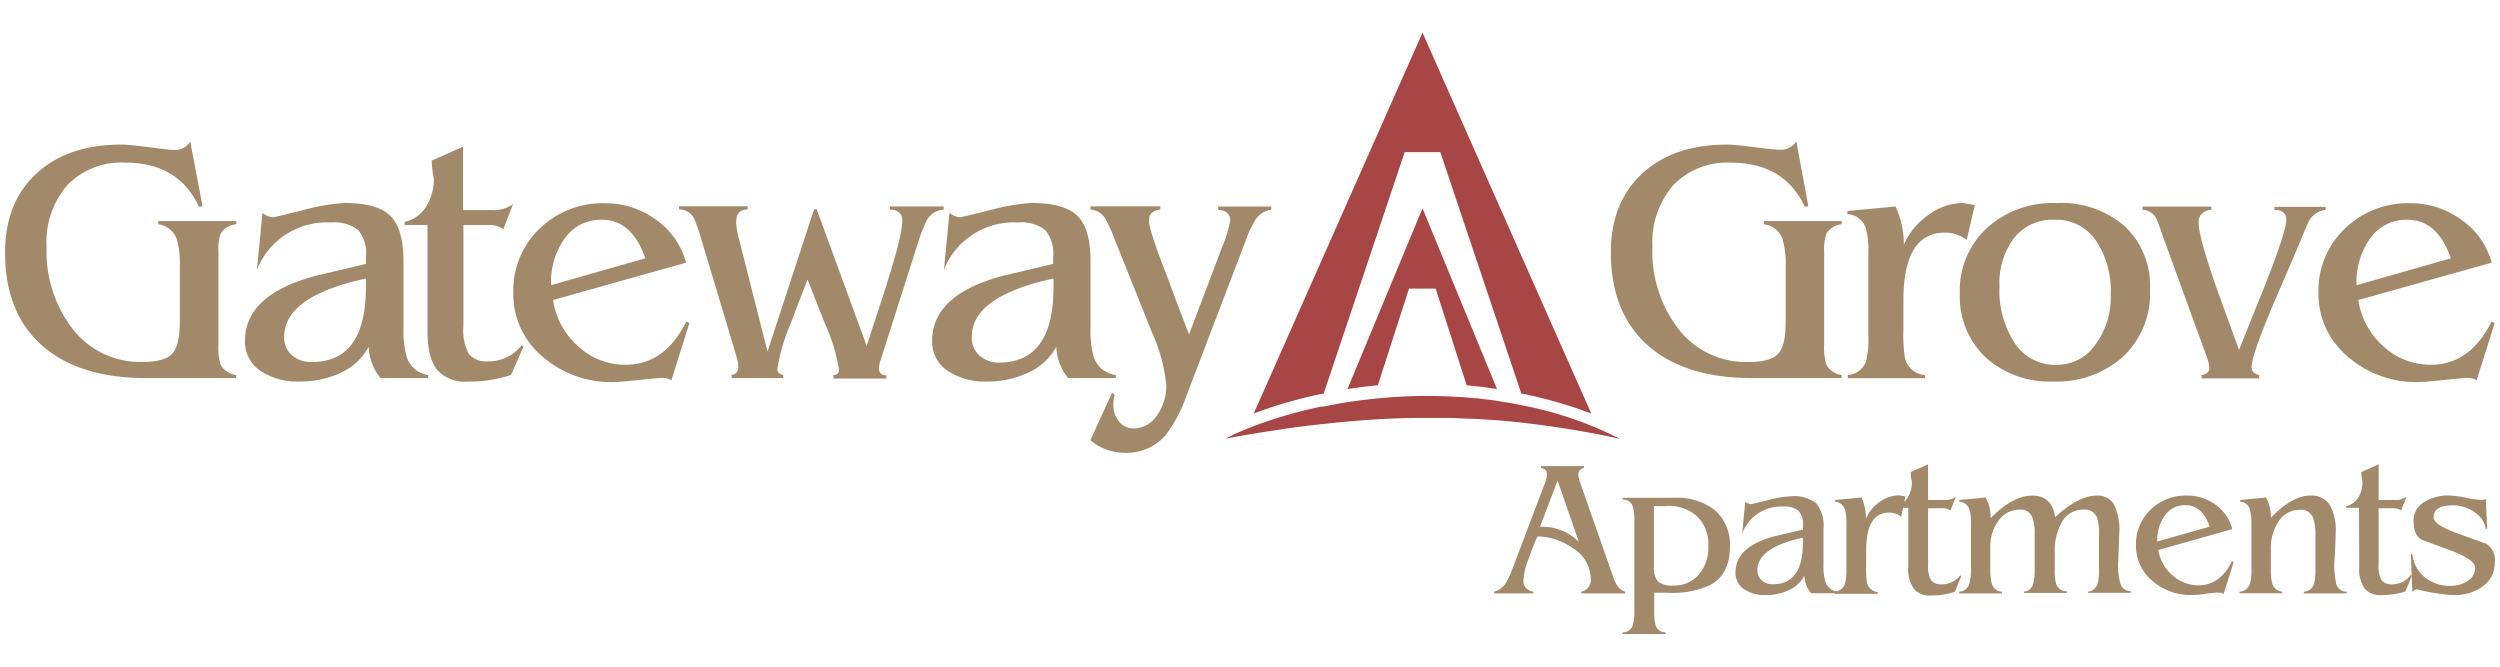
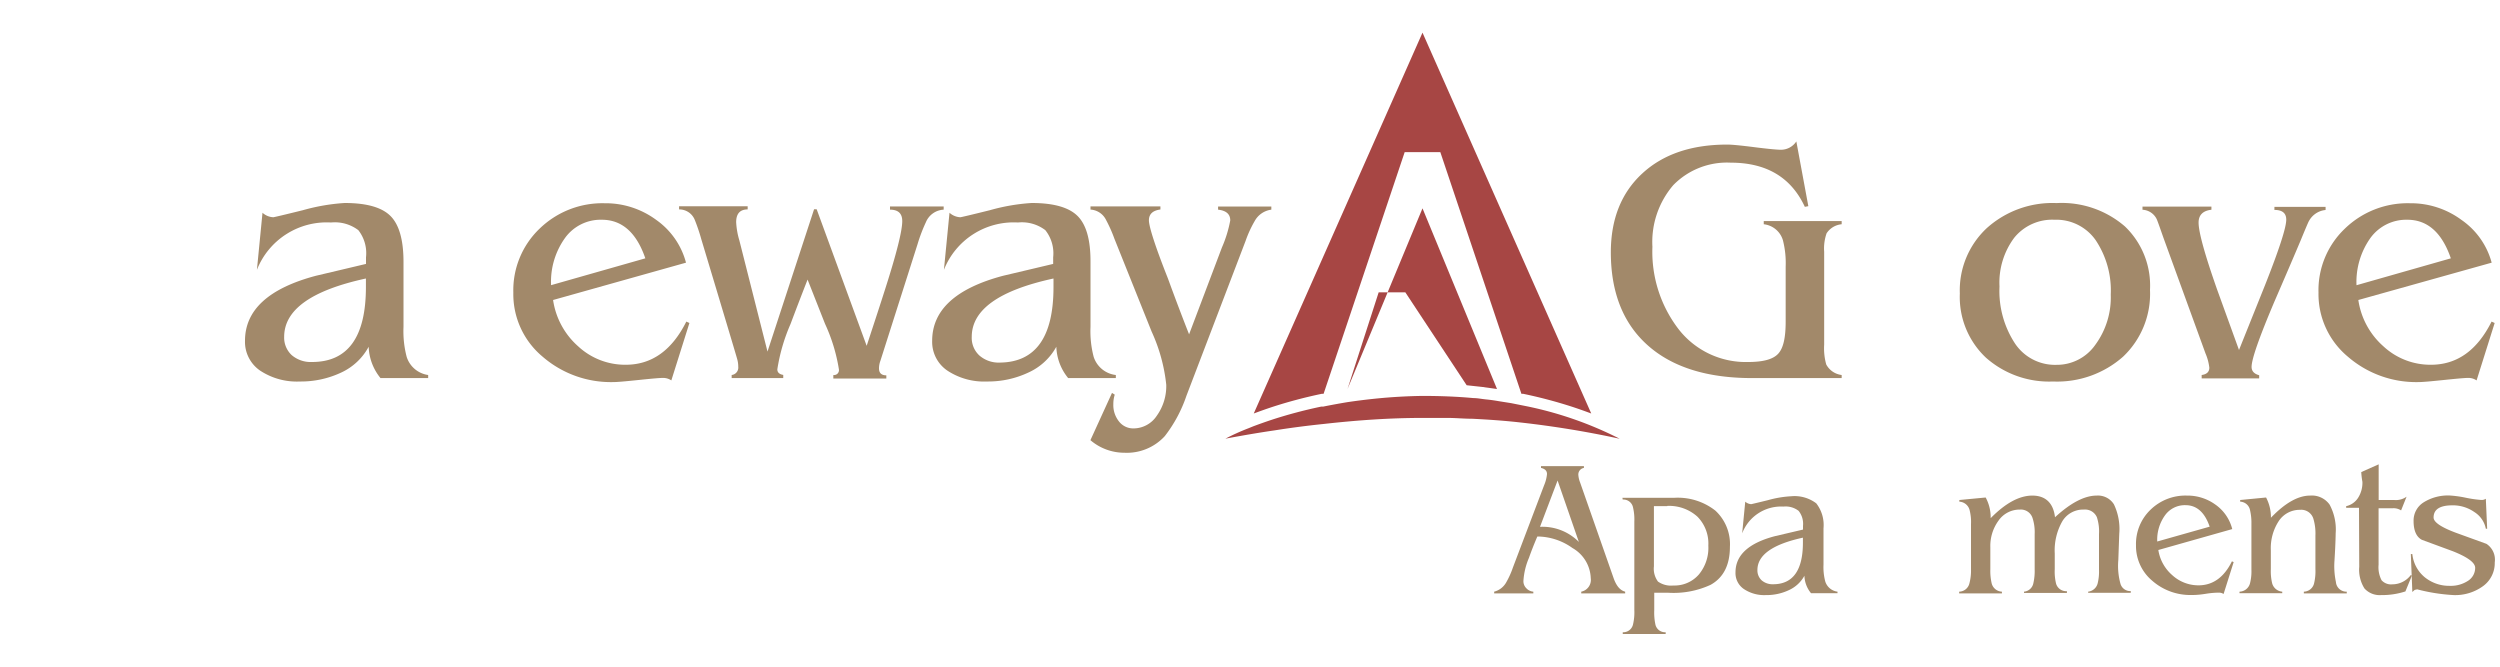
<svg xmlns="http://www.w3.org/2000/svg" id="Layer_1" data-name="Layer 1" viewBox="0 0 300 80">
  <defs>
    <style>.cls-1{fill:#a2896a;}.cls-2{fill:#a74644;}</style>
  </defs>
-   <path class="cls-1" d="M28.34,45.37H17.56q-8.1,0-12.53-3.93T.61,30.29q0-6,3.78-9.48t10.25-3.46c.47,0,1.54.1,3.19.31S20.55,18,21,18a2.17,2.17,0,0,0,1.83-1l1.47,7.73-.42.08q-2.46-5.3-8.9-5.3a9,9,0,0,0-6.89,2.69,10.47,10.47,0,0,0-2.5,7.41,15.24,15.24,0,0,0,3.17,9.92,10.21,10.21,0,0,0,8.31,3.9c1.81,0,3-.32,3.61-1s.9-1.94.9-3.86V32a11.05,11.05,0,0,0-.33-3.17A2.7,2.7,0,0,0,19,26.91v-.38h9.36v.38A2.42,2.42,0,0,0,26.5,28a5.49,5.49,0,0,0-.29,2.21V41.36a7.16,7.16,0,0,0,.25,2.38A2.43,2.43,0,0,0,28.34,45Z" />
  <path class="cls-1" d="M51.38,45.37H45.66a6.29,6.29,0,0,1-1.42-3.76A7.14,7.14,0,0,1,41,44.68a11.36,11.36,0,0,1-5,1.1,8,8,0,0,1-4.79-1.31,4.18,4.18,0,0,1-1.81-3.57q0-5.55,8.52-7.81,2-.47,6-1.42v-.79A4.47,4.47,0,0,0,43,27.62a4.66,4.66,0,0,0-3.28-.92,9,9,0,0,0-8.89,5.68l.67-6.85a2.06,2.06,0,0,0,1.29.54c.08,0,1.27-.28,3.57-.85a23.85,23.85,0,0,1,5-.86q3.93,0,5.49,1.55t1.57,5.47v7.85a12.12,12.12,0,0,0,.38,3.59A3.16,3.16,0,0,0,51.38,45ZM43.91,34.42v-1q-9.81,2.13-9.81,7A2.86,2.86,0,0,0,35,42.61a3.51,3.51,0,0,0,2.44.83Q43.92,43.44,43.91,34.42Z" />
-   <path class="cls-1" d="M51.3,27H48.55v-.38a4,4,0,0,0,2.56-1.79,6.05,6.05,0,0,0,.94-3.43,14.29,14.29,0,0,1-.25-2.12l3.76-1.68v7.61H58.9a4,4,0,0,0,2.67-.72l-1.17,3A2.94,2.94,0,0,0,58.61,27h-3V39.14a6,6,0,0,0,.65,3.34,2.69,2.69,0,0,0,2.32.88,4.94,4.94,0,0,0,4-1.92l.25.13L61.32,45a16.33,16.33,0,0,1-5.22.79,4.41,4.41,0,0,1-3.65-1.42c-.77-.94-1.15-2.5-1.15-4.67Z" />
  <path class="cls-1" d="M82.32,31.52,66.37,36a9.17,9.17,0,0,0,3,5.55,8.28,8.28,0,0,0,5.72,2.22q4.68,0,7.27-5.18l.37.17-2.17,6.89a1.75,1.75,0,0,0-1-.3c-.42,0-1.4.09-2.94.25s-2.54.25-3,.25a12.52,12.52,0,0,1-8.52-3.06,9.76,9.76,0,0,1-3.5-7.67,10.23,10.23,0,0,1,3.15-7.68,10.82,10.82,0,0,1,7.82-3.05,10.22,10.22,0,0,1,6.18,2A9.11,9.11,0,0,1,82.32,31.52Zm-16.19,2.7L77.44,31q-1.59-4.63-5.22-4.63a5.27,5.27,0,0,0-4.42,2.19A9,9,0,0,0,66.13,34.22Z" />
  <path class="cls-1" d="M104,41.5c.94-2.86,1.68-5.11,2.2-6.75q2.07-6.46,2.07-8.22c0-.92-.49-1.37-1.47-1.37v-.38h6.44v.38a2.43,2.43,0,0,0-2.13,1.5,19.17,19.17,0,0,0-1,2.63l-4.46,14a2.68,2.68,0,0,0-.17.91c0,.56.29.84.88.84v.38H100V45a.59.59,0,0,0,.67-.67A20.75,20.75,0,0,0,99,38.85l-2.09-5.3q-1,2.55-2.05,5.34a21.89,21.89,0,0,0-1.58,5.43c0,.36.23.59.71.67v.38H87.8V45a.9.9,0,0,0,.79-1,3.25,3.25,0,0,0-.13-.92q-.12-.47-4.3-14.36a22.13,22.13,0,0,0-.79-2.34,2,2,0,0,0-1.88-1.25v-.38h8.23v.38c-.92,0-1.38.51-1.38,1.54a9.24,9.24,0,0,0,.38,2.17L92.1,42.19l5.59-17.08H98Z" />
  <path class="cls-1" d="M133.9,45.37h-5.72a6.23,6.23,0,0,1-1.42-3.76,7.21,7.21,0,0,1-3.3,3.07,11.36,11.36,0,0,1-5,1.1,8,8,0,0,1-4.78-1.31,4.17,4.17,0,0,1-1.82-3.57q0-5.55,8.52-7.81,2-.47,6-1.42v-.79a4.47,4.47,0,0,0-.94-3.26,4.64,4.64,0,0,0-3.28-.92,9,9,0,0,0-8.89,5.68l.67-6.85a2.08,2.08,0,0,0,1.29.54c.09,0,1.28-.28,3.57-.85a23.85,23.85,0,0,1,5-.86q3.93,0,5.5,1.55t1.56,5.47v7.85a12.12,12.12,0,0,0,.38,3.59A3.17,3.17,0,0,0,133.9,45Zm-7.48-10.95v-1q-9.81,2.13-9.81,7a2.86,2.86,0,0,0,.94,2.26,3.52,3.52,0,0,0,2.44.83Q126.43,43.44,126.42,34.42Z" />
  <path class="cls-1" d="M142.69,40.12l3.94-10.42a14.81,14.81,0,0,0,1-3.25c0-.75-.48-1.18-1.46-1.29v-.38h6.39v.38a2.67,2.67,0,0,0-2,1.37,13.66,13.66,0,0,0-1.09,2.38l-7.1,18.59a16.54,16.54,0,0,1-2.59,4.83,6.17,6.17,0,0,1-4.84,2,6.26,6.26,0,0,1-4.09-1.51l2.59-5.67.33.21a3.69,3.69,0,0,0-.17,1.14,3.15,3.15,0,0,0,.69,2.09,2.16,2.16,0,0,0,1.73.82,3.36,3.36,0,0,0,2.8-1.53,6.1,6.1,0,0,0,1.13-3.71,20.36,20.36,0,0,0-1.75-6.37l-4.47-11.15a17.14,17.14,0,0,0-1-2.25,2.22,2.22,0,0,0-1.87-1.25v-.38h8.39v.37c-.92.12-1.38.55-1.38,1.3s.76,3.14,2.29,7Q141.46,37,142.69,40.12Z" />
  <path class="cls-1" d="M221,45.37H210.25q-8.1,0-12.52-3.93T193.3,30.29q0-6,3.78-9.48t10.25-3.46c.47,0,1.54.1,3.19.31s2.73.31,3.2.31a2.2,2.2,0,0,0,1.84-1L217,24.74l-.42.08q-2.46-5.3-8.89-5.3a9,9,0,0,0-6.89,2.69,10.47,10.47,0,0,0-2.51,7.41,15.24,15.24,0,0,0,3.17,9.92,10.21,10.21,0,0,0,8.31,3.9c1.81,0,3-.32,3.62-1s.89-1.94.89-3.86V32a11.05,11.05,0,0,0-.33-3.17,2.7,2.7,0,0,0-2.3-1.92v-.38H221v.38A2.42,2.42,0,0,0,219.19,28a5.49,5.49,0,0,0-.29,2.21V41.36a7.16,7.16,0,0,0,.25,2.38A2.43,2.43,0,0,0,221,45Z" />
-   <path class="cls-1" d="M224.2,40.23V30.46a10.84,10.84,0,0,0-.29-3.05,2.42,2.42,0,0,0-2.22-1.71v-.38l5.77-.54a10.65,10.65,0,0,1,1,4.59,8.32,8.32,0,0,1,2.92-3.55,7.15,7.15,0,0,1,4.18-1.46l1.42.25L236,28.79a4.31,4.31,0,0,0-2.59-.88q-5,0-5,8.14v3.34a19.58,19.58,0,0,0,.17,3.51A2.62,2.62,0,0,0,231,45v.38h-9.27V45a2.43,2.43,0,0,0,2.22-1.75A10.94,10.94,0,0,0,224.2,40.23Z" />
  <path class="cls-1" d="M246.37,45.78a11.44,11.44,0,0,1-8.08-2.88,10,10,0,0,1-3.11-7.68,10.2,10.2,0,0,1,3.24-7.85,11.78,11.78,0,0,1,8.37-3A11.57,11.57,0,0,1,255,27.18,9.83,9.83,0,0,1,258,34.8a10.38,10.38,0,0,1-3.23,8A11.94,11.94,0,0,1,246.37,45.78Zm.17-19.41a5.86,5.86,0,0,0-4.84,2.17,9,9,0,0,0-1.76,5.84,11.48,11.48,0,0,0,1.84,6.81,5.77,5.77,0,0,0,5,2.59,5.63,5.63,0,0,0,4.67-2.42,9.58,9.58,0,0,0,1.84-6,10.85,10.85,0,0,0-1.81-6.54A5.77,5.77,0,0,0,246.54,26.37Z" />
  <path class="cls-1" d="M268.68,42l3.13-7.8q2.54-6.42,2.54-7.84c0-.78-.47-1.17-1.42-1.17v-.37h6.14v.38a2.54,2.54,0,0,0-2,1.33c-.06.08-.39.86-1,2.34-.69,1.64-1.75,4.11-3.17,7.39q-2.71,6.39-2.71,7.77c0,.5.3.83.91,1v.38H264.2V45c.61-.08.92-.38.92-.88a6.18,6.18,0,0,0-.46-1.71l-5.07-13.94c-.35-1-.61-1.75-.77-2.14a2,2,0,0,0-1.72-1.16v-.38h8.27v.38c-1,.11-1.54.62-1.54,1.54q0,1.71,2.21,8Q266.92,37.14,268.68,42Z" />
  <path class="cls-1" d="M299,31.52,283,36a9.17,9.17,0,0,0,3,5.55,8.28,8.28,0,0,0,5.72,2.22q4.68,0,7.27-5.18l.37.17-2.17,6.89a1.75,1.75,0,0,0-1-.3c-.42,0-1.4.09-2.94.25s-2.54.25-3,.25a12.52,12.52,0,0,1-8.52-3.06,9.77,9.77,0,0,1-3.51-7.67,10.2,10.2,0,0,1,3.16-7.68,10.82,10.82,0,0,1,7.82-3.05,10.22,10.22,0,0,1,6.18,2A9.11,9.11,0,0,1,299,31.52Zm-16.2,2.7L294.1,31q-1.59-4.63-5.22-4.63a5.31,5.31,0,0,0-4.43,2.19A9.1,9.1,0,0,0,282.78,34.22Z" />
  <path class="cls-1" d="M184.48,64.38c-.47,1.1-.81,2-1,2.55a8.34,8.34,0,0,0-.67,2.79,1.19,1.19,0,0,0,.37.89A1.26,1.26,0,0,0,184,71v.21H179.3V71a2.31,2.31,0,0,0,1.46-1.14,10.21,10.21,0,0,0,.79-1.76l3.74-9.86a4.55,4.55,0,0,0,.35-1.35c0-.39-.24-.63-.72-.74v-.21h5.15v.21a.8.8,0,0,0-.67.83,3.09,3.09,0,0,0,.21.91l4,11.42c.34,1,.81,1.54,1.41,1.69v.21h-5.27V71a1.44,1.44,0,0,0,1.14-1.62,4.33,4.33,0,0,0-2.2-3.62A7.29,7.29,0,0,0,184.48,64.38Zm5,.7-2.57-7.42-2.11,5.56A6.13,6.13,0,0,1,189.51,65.08Z" />
  <path class="cls-1" d="M194.69,59.74h6.15a7.31,7.31,0,0,1,5,1.53,5.48,5.48,0,0,1,1.75,4.34c0,2.18-.77,3.71-2.32,4.57a10.61,10.61,0,0,1-5.08.95h-1.68v2.1a6.9,6.9,0,0,0,.14,1.72,1.19,1.19,0,0,0,1.23.92v.21h-5.15v-.21a1.2,1.2,0,0,0,1.23-.93,6.27,6.27,0,0,0,.16-1.72V62.59a6.24,6.24,0,0,0-.16-1.71,1.17,1.17,0,0,0-1.23-.93Zm5.38,1h-1.6v7.22a2.57,2.57,0,0,0,.49,1.83,2.71,2.71,0,0,0,1.85.47,3.86,3.86,0,0,0,3.06-1.33A5,5,0,0,0,205,65.48,4.59,4.59,0,0,0,203.69,62,5.06,5.06,0,0,0,200.07,60.71Z" />
  <path class="cls-1" d="M220.5,71.18h-3.18a3.44,3.44,0,0,1-.79-2.09,4,4,0,0,1-1.83,1.71,6.27,6.27,0,0,1-2.79.61,4.38,4.38,0,0,1-2.65-.73,2.31,2.31,0,0,1-1-2c0-2.06,1.57-3.51,4.73-4.34l3.37-.79v-.44a2.48,2.48,0,0,0-.53-1.81,2.55,2.55,0,0,0-1.82-.51A5,5,0,0,0,209.06,64l.37-3.8a1.17,1.17,0,0,0,.72.3s.71-.16,2-.48a12.88,12.88,0,0,1,2.8-.47,4.31,4.31,0,0,1,3,.85,4.23,4.23,0,0,1,.87,3v4.37a6.64,6.64,0,0,0,.21,2A1.76,1.76,0,0,0,220.5,71Zm-4.15-6.08v-.58q-5.46,1.19-5.46,3.88a1.62,1.62,0,0,0,.52,1.25,2,2,0,0,0,1.36.46C215.15,70.11,216.35,68.44,216.35,65.1Z" />
-   <path class="cls-1" d="M221.57,68.33V62.89a6.22,6.22,0,0,0-.16-1.69,1.36,1.36,0,0,0-1.23-1V60l3.2-.3a6,6,0,0,1,.53,2.55,4.65,4.65,0,0,1,1.63-2,4,4,0,0,1,2.32-.81l.79.13L228.14,62a2.39,2.39,0,0,0-1.44-.49q-2.76,0-2.76,4.52v1.86a11.91,11.91,0,0,0,.09,2,1.46,1.46,0,0,0,1.3,1.16v.21h-5.15V71a1.37,1.37,0,0,0,1.23-1A6.36,6.36,0,0,0,221.57,68.33Z" />
-   <path class="cls-1" d="M229,60.94h-1.53v-.2a2.32,2.32,0,0,0,1.43-1,3.37,3.37,0,0,0,.52-1.91,7,7,0,0,1-.14-1.18l2.09-.93V60h1.86a2.17,2.17,0,0,0,1.48-.4l-.65,1.65a1.66,1.66,0,0,0-1-.26h-1.69v6.78a3.36,3.36,0,0,0,.36,1.86,1.52,1.52,0,0,0,1.29.49,2.75,2.75,0,0,0,2.2-1.07l.14.07-.79,1.9a9,9,0,0,1-2.9.44,2.45,2.45,0,0,1-2-.79A4.11,4.11,0,0,1,229,68Z" />
  <path class="cls-1" d="M236.52,68.33V62.89a5.74,5.74,0,0,0-.17-1.69,1.34,1.34,0,0,0-1.23-1V60l3.16-.3a5,5,0,0,1,.6,2.48c1.78-1.81,3.45-2.71,5-2.71s2.52.86,2.72,2.6c1.89-1.74,3.56-2.6,5-2.6a2.26,2.26,0,0,1,2.07,1.05,6.87,6.87,0,0,1,.65,3.43q0-.26-.12,3.24a8,8,0,0,0,.27,2.91,1.22,1.22,0,0,0,1.22.83v.21h-5.11V71a1.33,1.33,0,0,0,1.14-1,5.89,5.89,0,0,0,.16-1.64V64.08a5.47,5.47,0,0,0-.25-2,1.54,1.54,0,0,0-1.56-.93,2.91,2.91,0,0,0-2.59,1.4,7.06,7.06,0,0,0-.91,3.87v1.88a6.11,6.11,0,0,0,.16,1.74,1.26,1.26,0,0,0,1.3.9v.21h-5.15V71A1.25,1.25,0,0,0,244,70a6.47,6.47,0,0,0,.16-1.67V64.08a5.43,5.43,0,0,0-.26-1.93,1.47,1.47,0,0,0-1.51-1,3.08,3.08,0,0,0-2.55,1.3,5.15,5.15,0,0,0-1,3.22v2.63A6.61,6.61,0,0,0,239,70a1.32,1.32,0,0,0,1.23,1v.21h-5.13V71a1.29,1.29,0,0,0,1.23-1A5.93,5.93,0,0,0,236.52,68.33Z" />
  <path class="cls-1" d="M267.87,63.49,259,66A5,5,0,0,0,260.65,69a4.65,4.65,0,0,0,3.18,1.24c1.74,0,3.08-1,4-2.88l.21.09-1.21,3.83a.94.94,0,0,0-.53-.16c-.23,0-.78,0-1.64.14s-1.41.14-1.66.14a6.93,6.93,0,0,1-4.73-1.71,5.44,5.44,0,0,1-1.95-4.26,5.68,5.68,0,0,1,1.75-4.27,6,6,0,0,1,4.35-1.69,5.71,5.71,0,0,1,3.44,1.09A5.11,5.11,0,0,1,267.87,63.49Zm-9,1.49,6.29-1.78c-.59-1.72-1.56-2.58-2.9-2.58a2.93,2.93,0,0,0-2.46,1.22A5,5,0,0,0,258.87,65Z" />
  <path class="cls-1" d="M270.17,68.33V62.87A6.64,6.64,0,0,0,270,61.2a1.25,1.25,0,0,0-1.18-1V60l3.11-.3a5.07,5.07,0,0,1,.58,2.43q2.55-2.66,4.71-2.66a2.61,2.61,0,0,1,2.33,1.08,6.27,6.27,0,0,1,.73,3.46c0-.06,0,1-.14,3.23a9.19,9.19,0,0,0,.17,2.6A1.26,1.26,0,0,0,281.61,71v.21h-5.15V71a1.29,1.29,0,0,0,1.23-1,6.18,6.18,0,0,0,.16-1.72v-4a6.18,6.18,0,0,0-.25-2.05A1.52,1.52,0,0,0,276,61.18a3,3,0,0,0-2.55,1.35,5.93,5.93,0,0,0-.95,3.5V68.3a6.2,6.2,0,0,0,.16,1.7,1.37,1.37,0,0,0,1.21,1v.18h-5.13V71A1.34,1.34,0,0,0,270,70,5.83,5.83,0,0,0,270.17,68.33Z" />
  <path class="cls-1" d="M283.08,60.94h-1.54v-.2a2.29,2.29,0,0,0,1.43-1,3.37,3.37,0,0,0,.52-1.91,9.51,9.51,0,0,1-.14-1.18l2.09-.93V60h1.86a2.2,2.2,0,0,0,1.49-.4l-.66,1.65a1.64,1.64,0,0,0-1-.26h-1.7v6.78a3.36,3.36,0,0,0,.36,1.86,1.52,1.52,0,0,0,1.29.49A2.77,2.77,0,0,0,289.3,69l.13.07-.78,1.9a9,9,0,0,1-2.91.44,2.46,2.46,0,0,1-2-.79,4.19,4.19,0,0,1-.63-2.6Z" />
  <path class="cls-1" d="M298.3,59.85l.16,3.6-.16,0a3.05,3.05,0,0,0-1.37-2,4.48,4.48,0,0,0-2.64-.81c-1.51,0-2.26.49-2.26,1.46,0,.56.9,1.17,2.7,1.84l3.64,1.32a2.27,2.27,0,0,1,1,2.23A3.41,3.41,0,0,1,298,70.31a5.67,5.67,0,0,1-3.57,1.1,21.82,21.82,0,0,1-4.37-.69l-.3.07-.28.25-.18-4.55.18,0a4.16,4.16,0,0,0,1.49,2.78A4.66,4.66,0,0,0,294,70.3a3.74,3.74,0,0,0,2.14-.59,1.84,1.84,0,0,0,.88-1.57q0-.93-2.7-2l-3.69-1.36c-.65-.34-1-1.09-1-2.26a2.57,2.57,0,0,1,1.21-2.24,5.5,5.5,0,0,1,3.13-.82,13.12,13.12,0,0,1,1.89.26,14.06,14.06,0,0,0,1.84.27A.9.9,0,0,0,298.3,59.85Z" />
-   <path class="cls-2" d="M170.7,25h0l-9,21.68c1.2-.18,2.42-.34,3.64-.45l3.74-11.6h3.2L176,46.23c1.22.11,2.44.27,3.64.45L170.7,25Z" />
+   <path class="cls-2" d="M170.7,25h0l-9,21.68l3.74-11.6h3.2L176,46.23c1.22.11,2.44.27,3.64.45L170.7,25Z" />
  <path class="cls-2" d="M170.7,3.92h0l-20.25,45.7c.75-.28,1.51-.55,2.27-.8a56.53,56.53,0,0,1,5.88-1.56l.23,0,9.73-29h4.28l9.73,29,.23,0a56.53,56.53,0,0,1,5.88,1.56c.76.25,1.52.52,2.27.8Z" />
  <path class="cls-2" d="M194.36,52.65a116.92,116.92,0,0,0-11.8-1.94c-2-.23-3.93-.36-5.9-.46-1,0-2-.1-2.95-.1s-2,0-3,0c-3.94,0-7.88.28-11.82.72q-3,.31-5.91.77c-2,.29-3.94.63-5.93,1a26.4,26.4,0,0,1,2.77-1.25l.59-.24c.75-.28,1.51-.55,2.27-.8a56.53,56.53,0,0,1,5.88-1.56l.23,0c.95-.19,1.92-.37,2.89-.53,1.2-.18,2.42-.33,3.64-.45q2.67-.26,5.37-.3c2,0,4.08.07,6.11.26.51,0,1,.11,1.52.16s1,.12,1.52.21l1.51.24,1.5.3A44,44,0,0,1,194.36,52.65Z" />
</svg>